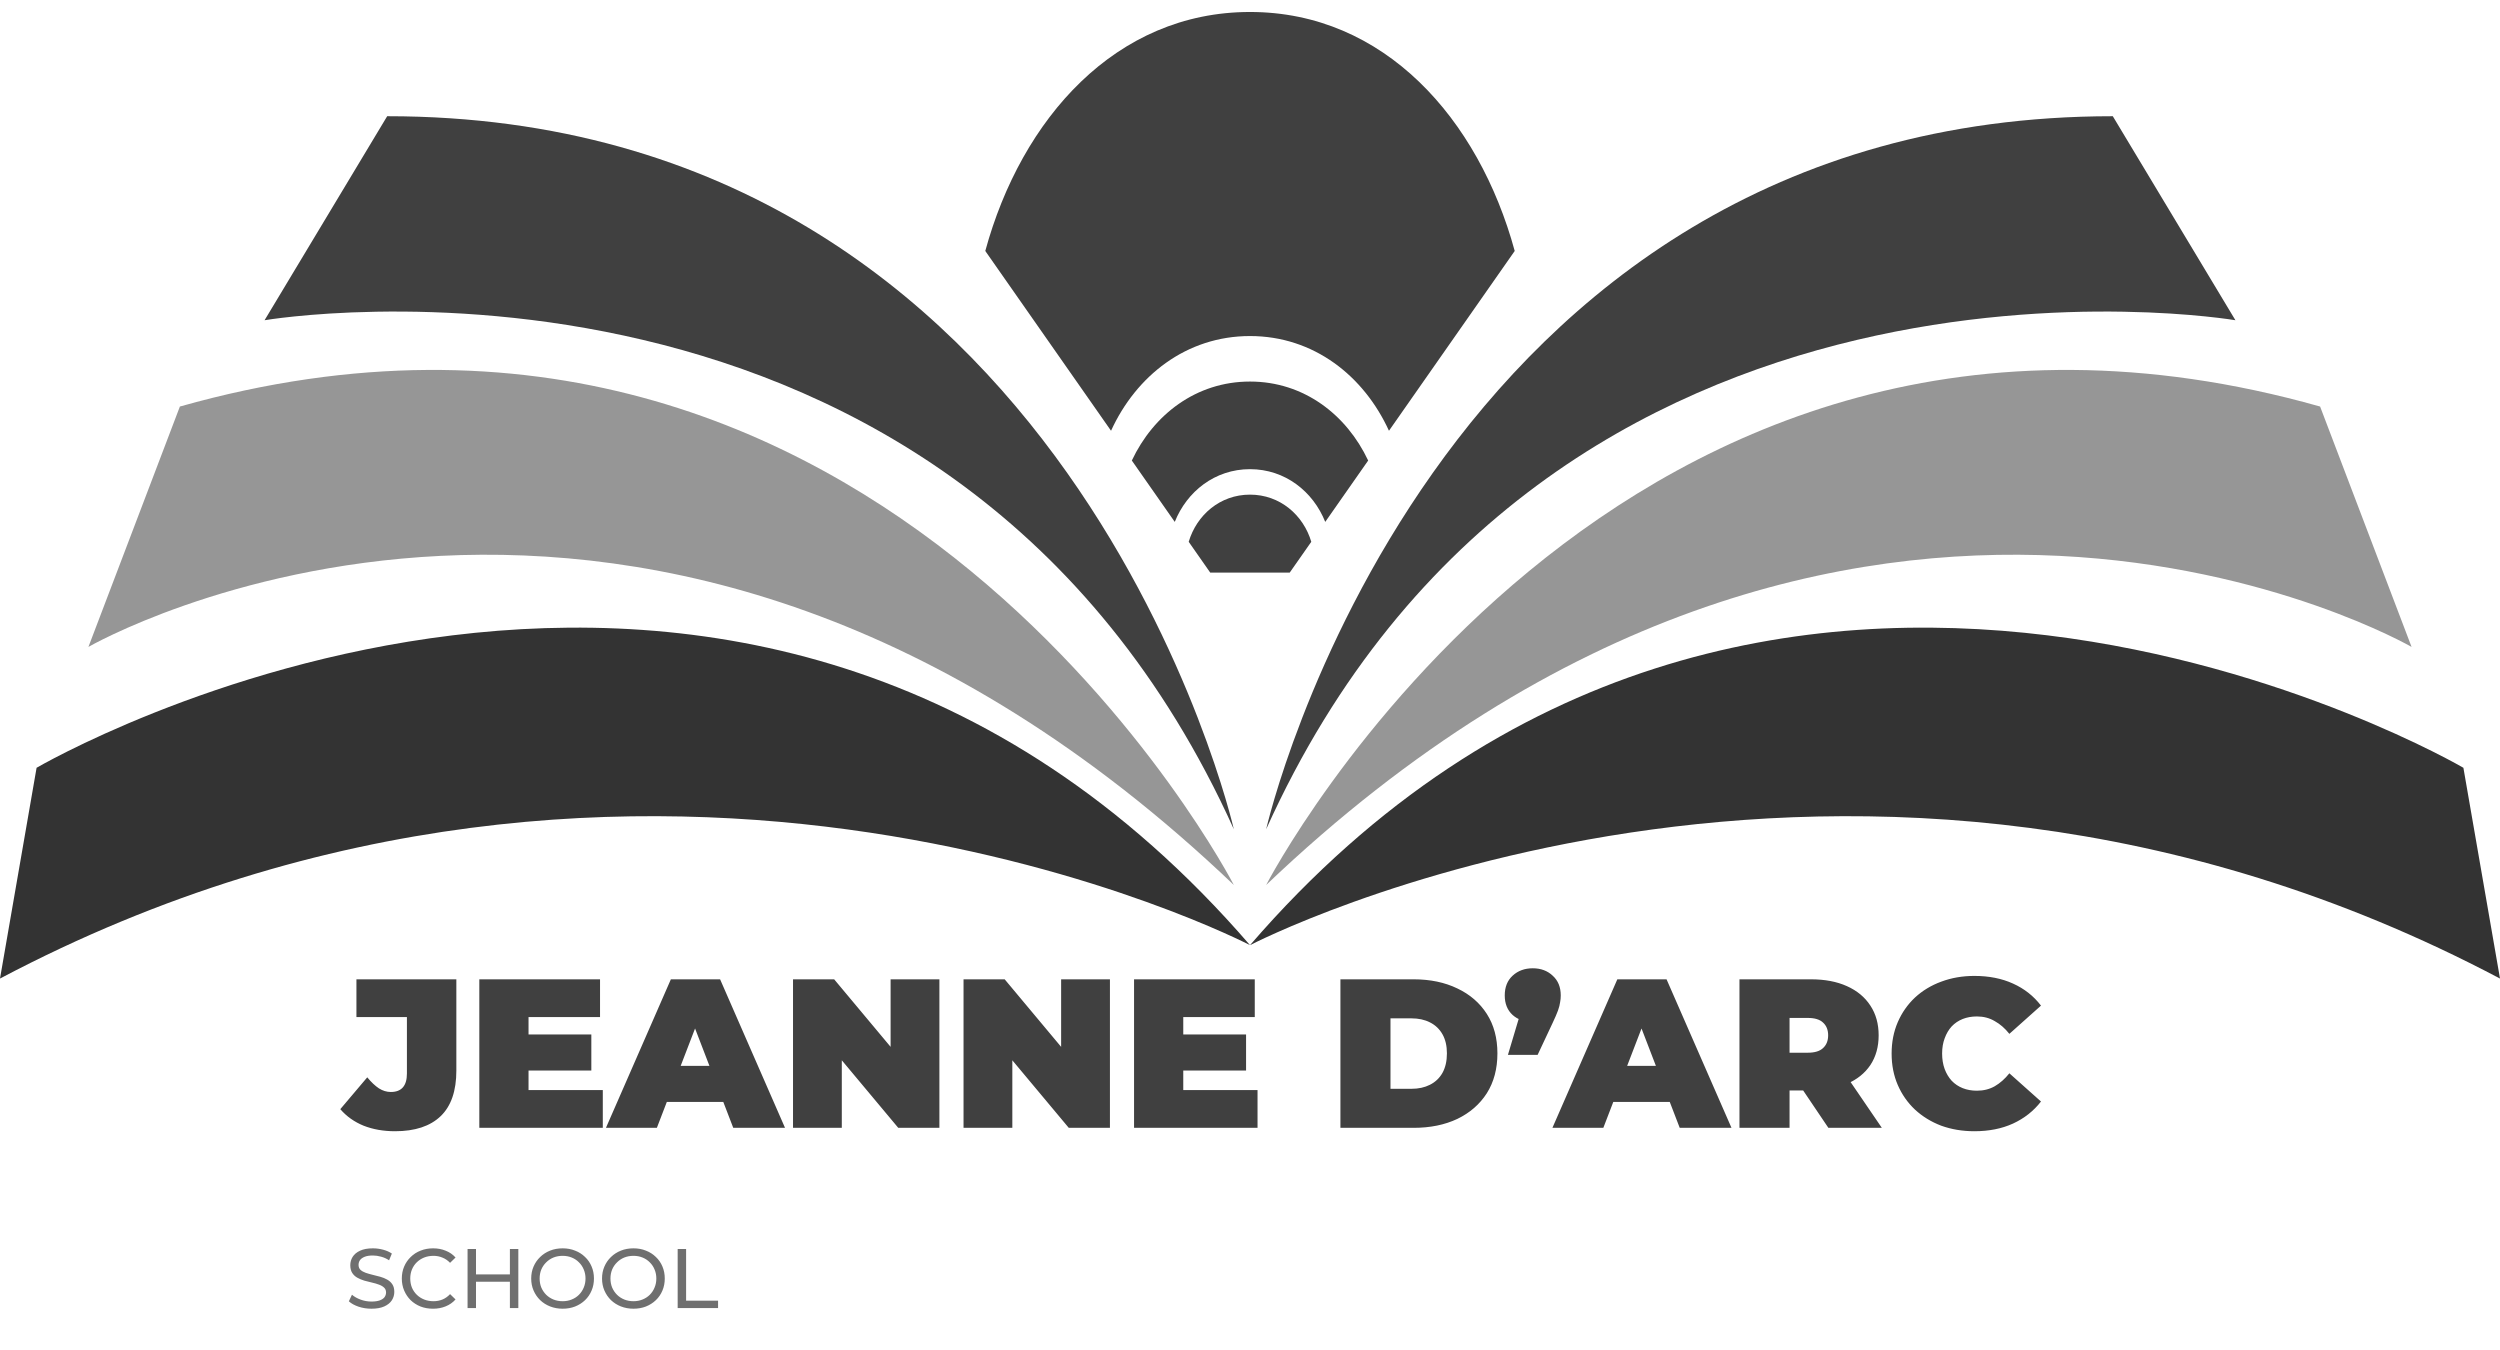
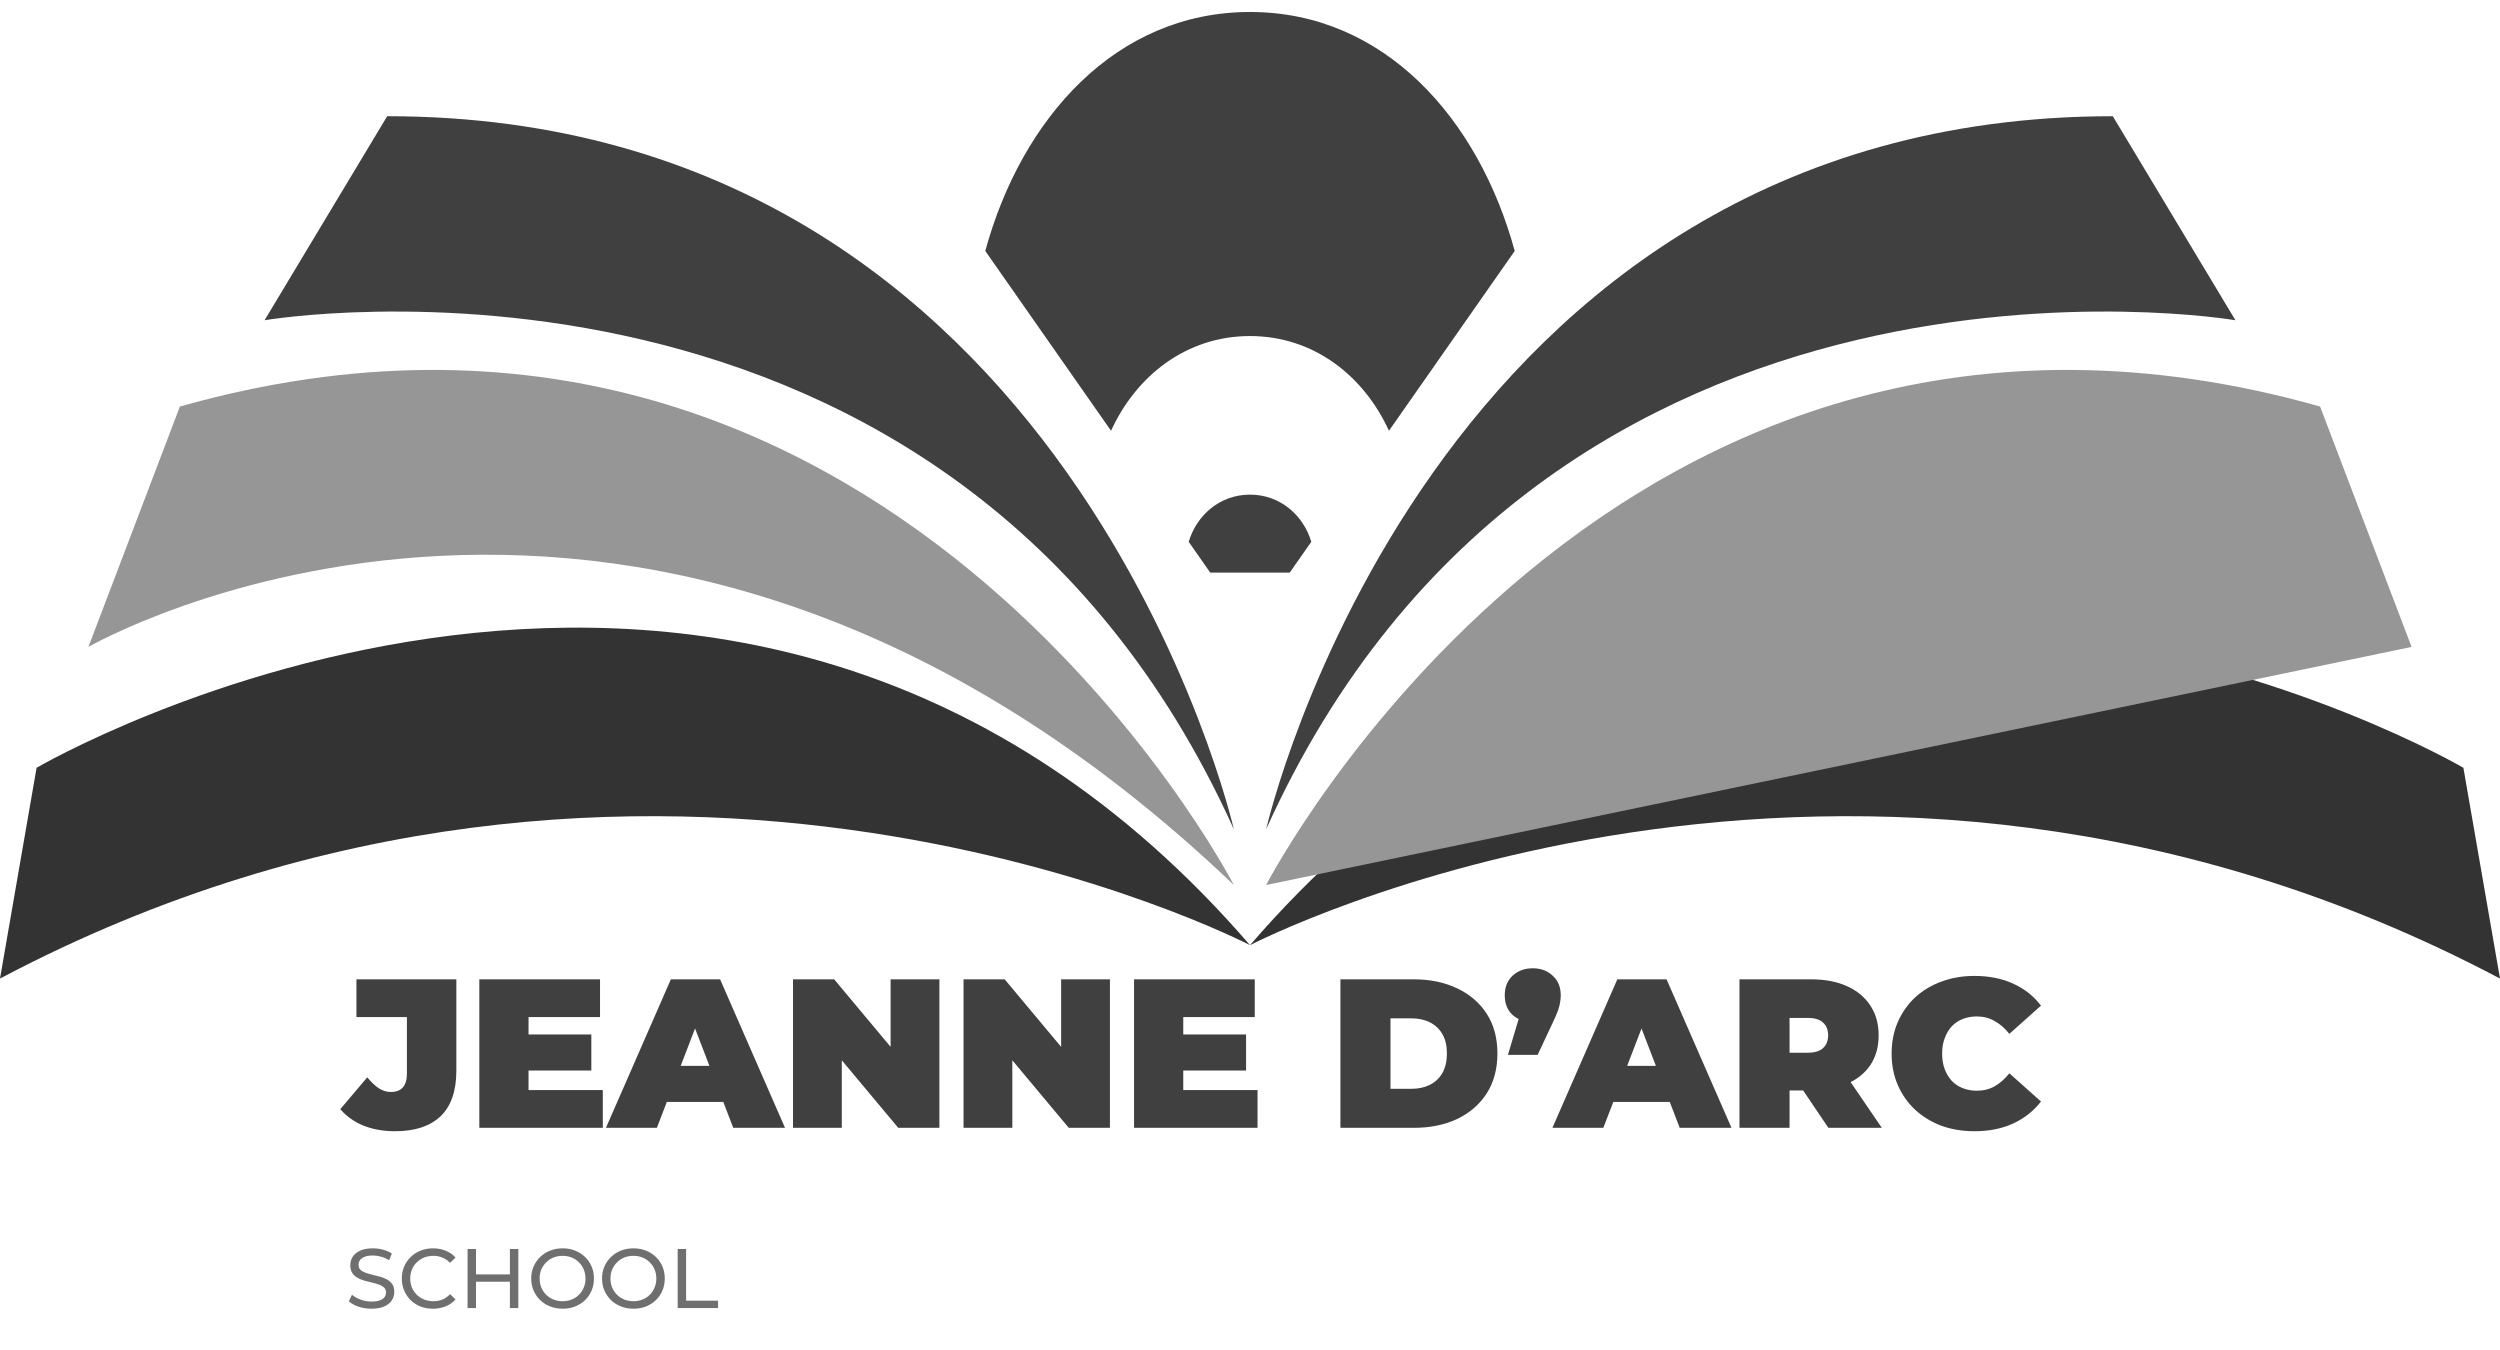
<svg xmlns="http://www.w3.org/2000/svg" width="150" height="81" viewBox="0 0 150 81" fill="none">
  <path d="M23.703 67.874C23.006 67.874 22.378 67.763 21.818 67.543C21.258 67.314 20.791 66.983 20.418 66.55L22.035 64.64C22.272 64.929 22.506 65.149 22.735 65.302C22.964 65.446 23.202 65.519 23.448 65.519C24.093 65.519 24.415 65.149 24.415 64.411V61.025H21.386V58.759H27.381V64.233C27.381 65.455 27.067 66.367 26.439 66.97C25.811 67.572 24.899 67.874 23.703 67.874ZM31.509 62.069H35.48V64.233H31.509V62.069ZM31.712 65.404H36.168V67.67H28.759V58.759H36.002V61.025H31.712V65.404ZM36.357 67.67L40.252 58.759H43.206L47.101 67.67H43.995L41.118 60.185H42.289L39.412 67.67H36.357ZM38.674 66.117L39.438 63.953H43.537L44.3 66.117H38.674ZM47.581 67.67V58.759H50.05L54.582 64.182H53.436V58.759H56.364V67.67H53.895L49.363 62.247H50.508V67.67H47.581ZM57.812 67.67V58.759H60.281L64.813 64.182H63.668V58.759H66.596V67.67H64.126L59.594 62.247H60.74V67.67H57.812ZM70.793 62.069H74.764V64.233H70.793V62.069ZM70.996 65.404H75.452V67.67H68.043V58.759H75.286V61.025H70.996V65.404ZM80.425 67.67V58.759H84.817C85.81 58.759 86.684 58.941 87.439 59.306C88.195 59.663 88.784 60.172 89.209 60.834C89.633 61.496 89.845 62.285 89.845 63.202C89.845 64.127 89.633 64.924 89.209 65.595C88.784 66.257 88.195 66.77 87.439 67.135C86.684 67.492 85.81 67.67 84.817 67.67H80.425ZM83.429 65.328H84.689C85.114 65.328 85.483 65.247 85.797 65.086C86.12 64.924 86.37 64.687 86.548 64.373C86.726 64.05 86.815 63.66 86.815 63.202C86.815 62.752 86.726 62.37 86.548 62.056C86.37 61.742 86.12 61.504 85.797 61.343C85.483 61.182 85.114 61.101 84.689 61.101H83.429V65.328ZM90.476 63.291L91.545 59.714L91.965 61.318C91.473 61.318 91.07 61.178 90.756 60.898C90.442 60.609 90.285 60.219 90.285 59.726C90.285 59.226 90.442 58.831 90.756 58.542C91.078 58.245 91.481 58.097 91.965 58.097C92.449 58.097 92.848 58.245 93.162 58.542C93.484 58.831 93.645 59.226 93.645 59.726C93.645 59.862 93.633 59.998 93.607 60.134C93.59 60.27 93.548 60.435 93.48 60.63C93.412 60.817 93.302 61.072 93.149 61.394L92.258 63.291H90.476ZM93.145 67.67L97.04 58.759H99.993L103.889 67.67H100.783L97.906 60.185H99.077L96.2 67.67H93.145ZM95.462 66.117L96.225 63.953H100.324L101.088 66.117H95.462ZM104.368 67.67V58.759H108.658C109.49 58.759 110.207 58.895 110.81 59.166C111.421 59.438 111.892 59.828 112.223 60.337C112.554 60.838 112.719 61.432 112.719 62.12C112.719 62.807 112.554 63.401 112.223 63.902C111.892 64.394 111.421 64.772 110.81 65.035C110.207 65.298 109.49 65.429 108.658 65.429H106.036L107.373 64.195V67.67H104.368ZM109.702 67.67L107.513 64.424H110.695L112.91 67.67H109.702ZM107.373 64.526L106.036 63.163H108.467C108.883 63.163 109.189 63.07 109.384 62.883C109.588 62.697 109.689 62.442 109.689 62.12C109.689 61.797 109.588 61.542 109.384 61.356C109.189 61.169 108.883 61.076 108.467 61.076H106.036L107.373 59.714V64.526ZM118.462 67.874C117.749 67.874 117.087 67.763 116.476 67.543C115.873 67.314 115.347 66.991 114.897 66.575C114.456 66.159 114.112 65.667 113.866 65.099C113.62 64.53 113.497 63.902 113.497 63.214C113.497 62.527 113.62 61.899 113.866 61.33C114.112 60.762 114.456 60.27 114.897 59.854C115.347 59.438 115.873 59.12 116.476 58.899C117.087 58.67 117.749 58.555 118.462 58.555C119.336 58.555 120.108 58.708 120.779 59.014C121.458 59.319 122.018 59.76 122.459 60.337L120.562 62.031C120.299 61.7 120.006 61.445 119.684 61.267C119.37 61.08 119.014 60.987 118.615 60.987C118.301 60.987 118.016 61.038 117.762 61.139C117.507 61.241 117.286 61.39 117.1 61.585C116.922 61.78 116.782 62.018 116.68 62.298C116.578 62.569 116.527 62.875 116.527 63.214C116.527 63.554 116.578 63.864 116.68 64.144C116.782 64.415 116.922 64.649 117.1 64.844C117.286 65.039 117.507 65.188 117.762 65.289C118.016 65.391 118.301 65.442 118.615 65.442C119.014 65.442 119.37 65.353 119.684 65.175C120.006 64.988 120.299 64.729 120.562 64.398L122.459 66.091C122.018 66.66 121.458 67.101 120.779 67.415C120.108 67.721 119.336 67.874 118.462 67.874Z" fill="#404040" />
  <path d="M22.287 78.523C22.017 78.523 21.759 78.482 21.513 78.401C21.267 78.317 21.073 78.209 20.931 78.078L21.118 77.683C21.253 77.801 21.425 77.899 21.634 77.976C21.844 78.054 22.061 78.093 22.287 78.093C22.493 78.093 22.66 78.069 22.788 78.022C22.916 77.975 23.011 77.911 23.072 77.83C23.132 77.745 23.163 77.651 23.163 77.546C23.163 77.425 23.122 77.327 23.041 77.253C22.963 77.179 22.861 77.12 22.733 77.076C22.608 77.028 22.469 76.988 22.317 76.954C22.166 76.921 22.012 76.882 21.857 76.838C21.705 76.791 21.565 76.732 21.437 76.661C21.312 76.59 21.211 76.496 21.134 76.377C21.056 76.256 21.017 76.101 21.017 75.912C21.017 75.73 21.064 75.563 21.159 75.411C21.257 75.256 21.405 75.133 21.604 75.042C21.806 74.947 22.063 74.9 22.373 74.9C22.579 74.9 22.783 74.927 22.985 74.981C23.188 75.035 23.363 75.112 23.512 75.214L23.345 75.618C23.193 75.517 23.033 75.445 22.864 75.401C22.695 75.354 22.532 75.33 22.373 75.33C22.174 75.33 22.011 75.355 21.882 75.406C21.754 75.457 21.66 75.524 21.599 75.608C21.542 75.693 21.513 75.787 21.513 75.892C21.513 76.016 21.552 76.116 21.629 76.19C21.71 76.264 21.813 76.323 21.938 76.367C22.066 76.411 22.206 76.452 22.358 76.489C22.51 76.522 22.662 76.561 22.813 76.605C22.969 76.649 23.109 76.706 23.233 76.777C23.362 76.848 23.465 76.942 23.542 77.061C23.62 77.179 23.658 77.33 23.658 77.516C23.658 77.695 23.61 77.862 23.512 78.017C23.414 78.169 23.262 78.292 23.056 78.386C22.854 78.477 22.598 78.523 22.287 78.523ZM25.981 78.523C25.712 78.523 25.462 78.479 25.233 78.391C25.007 78.3 24.809 78.174 24.64 78.012C24.475 77.847 24.345 77.654 24.251 77.435C24.157 77.216 24.109 76.975 24.109 76.711C24.109 76.448 24.157 76.207 24.251 75.988C24.345 75.769 24.477 75.578 24.646 75.416C24.814 75.251 25.012 75.124 25.238 75.037C25.467 74.945 25.717 74.9 25.986 74.9C26.26 74.9 26.511 74.947 26.74 75.042C26.973 75.133 27.171 75.269 27.332 75.451L27.004 75.77C26.869 75.629 26.717 75.524 26.548 75.457C26.38 75.386 26.199 75.35 26.007 75.35C25.808 75.35 25.622 75.384 25.45 75.451C25.282 75.519 25.135 75.613 25.01 75.735C24.885 75.856 24.787 76.001 24.716 76.17C24.649 76.335 24.615 76.516 24.615 76.711C24.615 76.907 24.649 77.089 24.716 77.258C24.787 77.423 24.885 77.567 25.01 77.688C25.135 77.809 25.282 77.904 25.45 77.971C25.622 78.039 25.808 78.073 26.007 78.073C26.199 78.073 26.38 78.039 26.548 77.971C26.717 77.9 26.869 77.793 27.004 77.647L27.332 77.966C27.171 78.148 26.973 78.287 26.74 78.381C26.511 78.476 26.258 78.523 25.981 78.523ZM30.594 74.94H31.1V78.482H30.594V74.94ZM28.56 78.482H28.054V74.94H28.56V78.482ZM30.64 76.904H28.51V76.463H30.64V76.904ZM33.76 78.523C33.49 78.523 33.238 78.477 33.006 78.386C32.776 78.295 32.577 78.169 32.409 78.007C32.24 77.841 32.108 77.649 32.014 77.43C31.919 77.211 31.872 76.971 31.872 76.711C31.872 76.452 31.919 76.212 32.014 75.993C32.108 75.774 32.24 75.583 32.409 75.421C32.577 75.256 32.776 75.128 33.006 75.037C33.235 74.945 33.486 74.9 33.76 74.9C34.029 74.9 34.277 74.945 34.503 75.037C34.733 75.124 34.932 75.251 35.1 75.416C35.273 75.578 35.404 75.769 35.495 75.988C35.59 76.207 35.637 76.448 35.637 76.711C35.637 76.975 35.59 77.216 35.495 77.435C35.404 77.654 35.273 77.847 35.1 78.012C34.932 78.174 34.733 78.3 34.503 78.391C34.277 78.479 34.029 78.523 33.76 78.523ZM33.76 78.073C33.955 78.073 34.136 78.039 34.301 77.971C34.47 77.904 34.615 77.809 34.736 77.688C34.861 77.563 34.957 77.418 35.025 77.253C35.095 77.088 35.131 76.907 35.131 76.711C35.131 76.516 35.095 76.335 35.025 76.17C34.957 76.005 34.861 75.861 34.736 75.74C34.615 75.615 34.47 75.519 34.301 75.451C34.136 75.384 33.955 75.35 33.76 75.35C33.56 75.35 33.377 75.384 33.208 75.451C33.043 75.519 32.898 75.615 32.773 75.74C32.648 75.861 32.55 76.005 32.479 76.17C32.412 76.335 32.378 76.516 32.378 76.711C32.378 76.907 32.412 77.088 32.479 77.253C32.55 77.418 32.648 77.563 32.773 77.688C32.898 77.809 33.043 77.904 33.208 77.971C33.377 78.039 33.56 78.073 33.76 78.073ZM38.009 78.523C37.739 78.523 37.488 78.477 37.255 78.386C37.026 78.295 36.827 78.169 36.658 78.007C36.489 77.841 36.358 77.649 36.264 77.43C36.169 77.211 36.122 76.971 36.122 76.711C36.122 76.452 36.169 76.212 36.264 75.993C36.358 75.774 36.489 75.583 36.658 75.421C36.827 75.256 37.026 75.128 37.255 75.037C37.485 74.945 37.736 74.9 38.009 74.9C38.279 74.9 38.527 74.945 38.753 75.037C38.982 75.124 39.181 75.251 39.35 75.416C39.522 75.578 39.654 75.769 39.745 75.988C39.839 76.207 39.886 76.448 39.886 76.711C39.886 76.975 39.839 77.216 39.745 77.435C39.654 77.654 39.522 77.847 39.35 78.012C39.181 78.174 38.982 78.3 38.753 78.391C38.527 78.479 38.279 78.523 38.009 78.523ZM38.009 78.073C38.205 78.073 38.385 78.039 38.551 77.971C38.719 77.904 38.864 77.809 38.986 77.688C39.111 77.563 39.207 77.418 39.274 77.253C39.345 77.088 39.38 76.907 39.38 76.711C39.38 76.516 39.345 76.335 39.274 76.17C39.207 76.005 39.111 75.861 38.986 75.74C38.864 75.615 38.719 75.519 38.551 75.451C38.385 75.384 38.205 75.35 38.009 75.35C37.81 75.35 37.626 75.384 37.458 75.451C37.292 75.519 37.147 75.615 37.023 75.74C36.898 75.861 36.8 76.005 36.729 76.17C36.661 76.335 36.628 76.516 36.628 76.711C36.628 76.907 36.661 77.088 36.729 77.253C36.8 77.418 36.898 77.563 37.023 77.688C37.147 77.809 37.292 77.904 37.458 77.971C37.626 78.039 37.81 78.073 38.009 78.073ZM40.66 78.482V74.94H41.166V78.042H43.084V78.482H40.66Z" fill="#6F6F6F" />
  <path d="M147.804 46.067C147.804 46.067 105.548 21.331 75 56.71C75 56.71 110.854 38.031 150 58.713L147.804 46.067Z" fill="#333333" />
-   <path d="M144.694 38.815L139.206 24.392C96.95 12.449 75.969 53.1 75.969 53.1C111.22 19.484 144.694 38.815 144.694 38.815Z" fill="#969696" />
+   <path d="M144.694 38.815L139.206 24.392C96.95 12.449 75.969 53.1 75.969 53.1Z" fill="#969696" />
  <path d="M134.125 19.214L126.768 6.973C85.72 6.973 75.969 49.755 75.969 49.755C92.927 12.188 134.125 19.214 134.125 19.214Z" fill="#404040" />
  <path d="M2.195 46.067L0 58.713C39.146 38.031 75 56.709 75 56.709C44.451 21.331 2.195 46.067 2.195 46.067Z" fill="#333333" />
  <path d="M74.03 53.1C74.03 53.1 53.049 12.449 10.793 24.392L5.305 38.815C5.305 38.815 38.78 19.484 74.03 53.1Z" fill="#969696" />
  <path d="M74.03 49.755C74.03 49.755 64.28 6.973 23.231 6.973L15.874 19.214C15.874 19.214 57.074 12.188 74.03 49.755Z" fill="#404040" />
-   <path d="M75 22.893C71.765 22.893 69.203 24.887 67.91 27.632L70.486 31.314C71.213 29.493 72.891 28.15 75 28.15C77.109 28.15 78.787 29.493 79.514 31.314L82.09 27.632C80.797 24.887 78.235 22.893 75 22.893Z" fill="#404040" />
  <path d="M75 0.719C66.954 0.719 61.288 7.105 59.117 15.058L66.662 25.846C68.166 22.556 71.173 20.163 75 20.163C78.827 20.163 81.833 22.556 83.338 25.846L90.883 15.058C88.712 7.105 83.046 0.719 75 0.719Z" fill="#404040" />
  <path d="M75 29.678C73.203 29.678 71.801 30.902 71.322 32.508L72.615 34.358H73.044H76.954H77.382L78.677 32.508C78.2 30.901 76.798 29.678 75 29.678Z" fill="#404040" />
</svg>